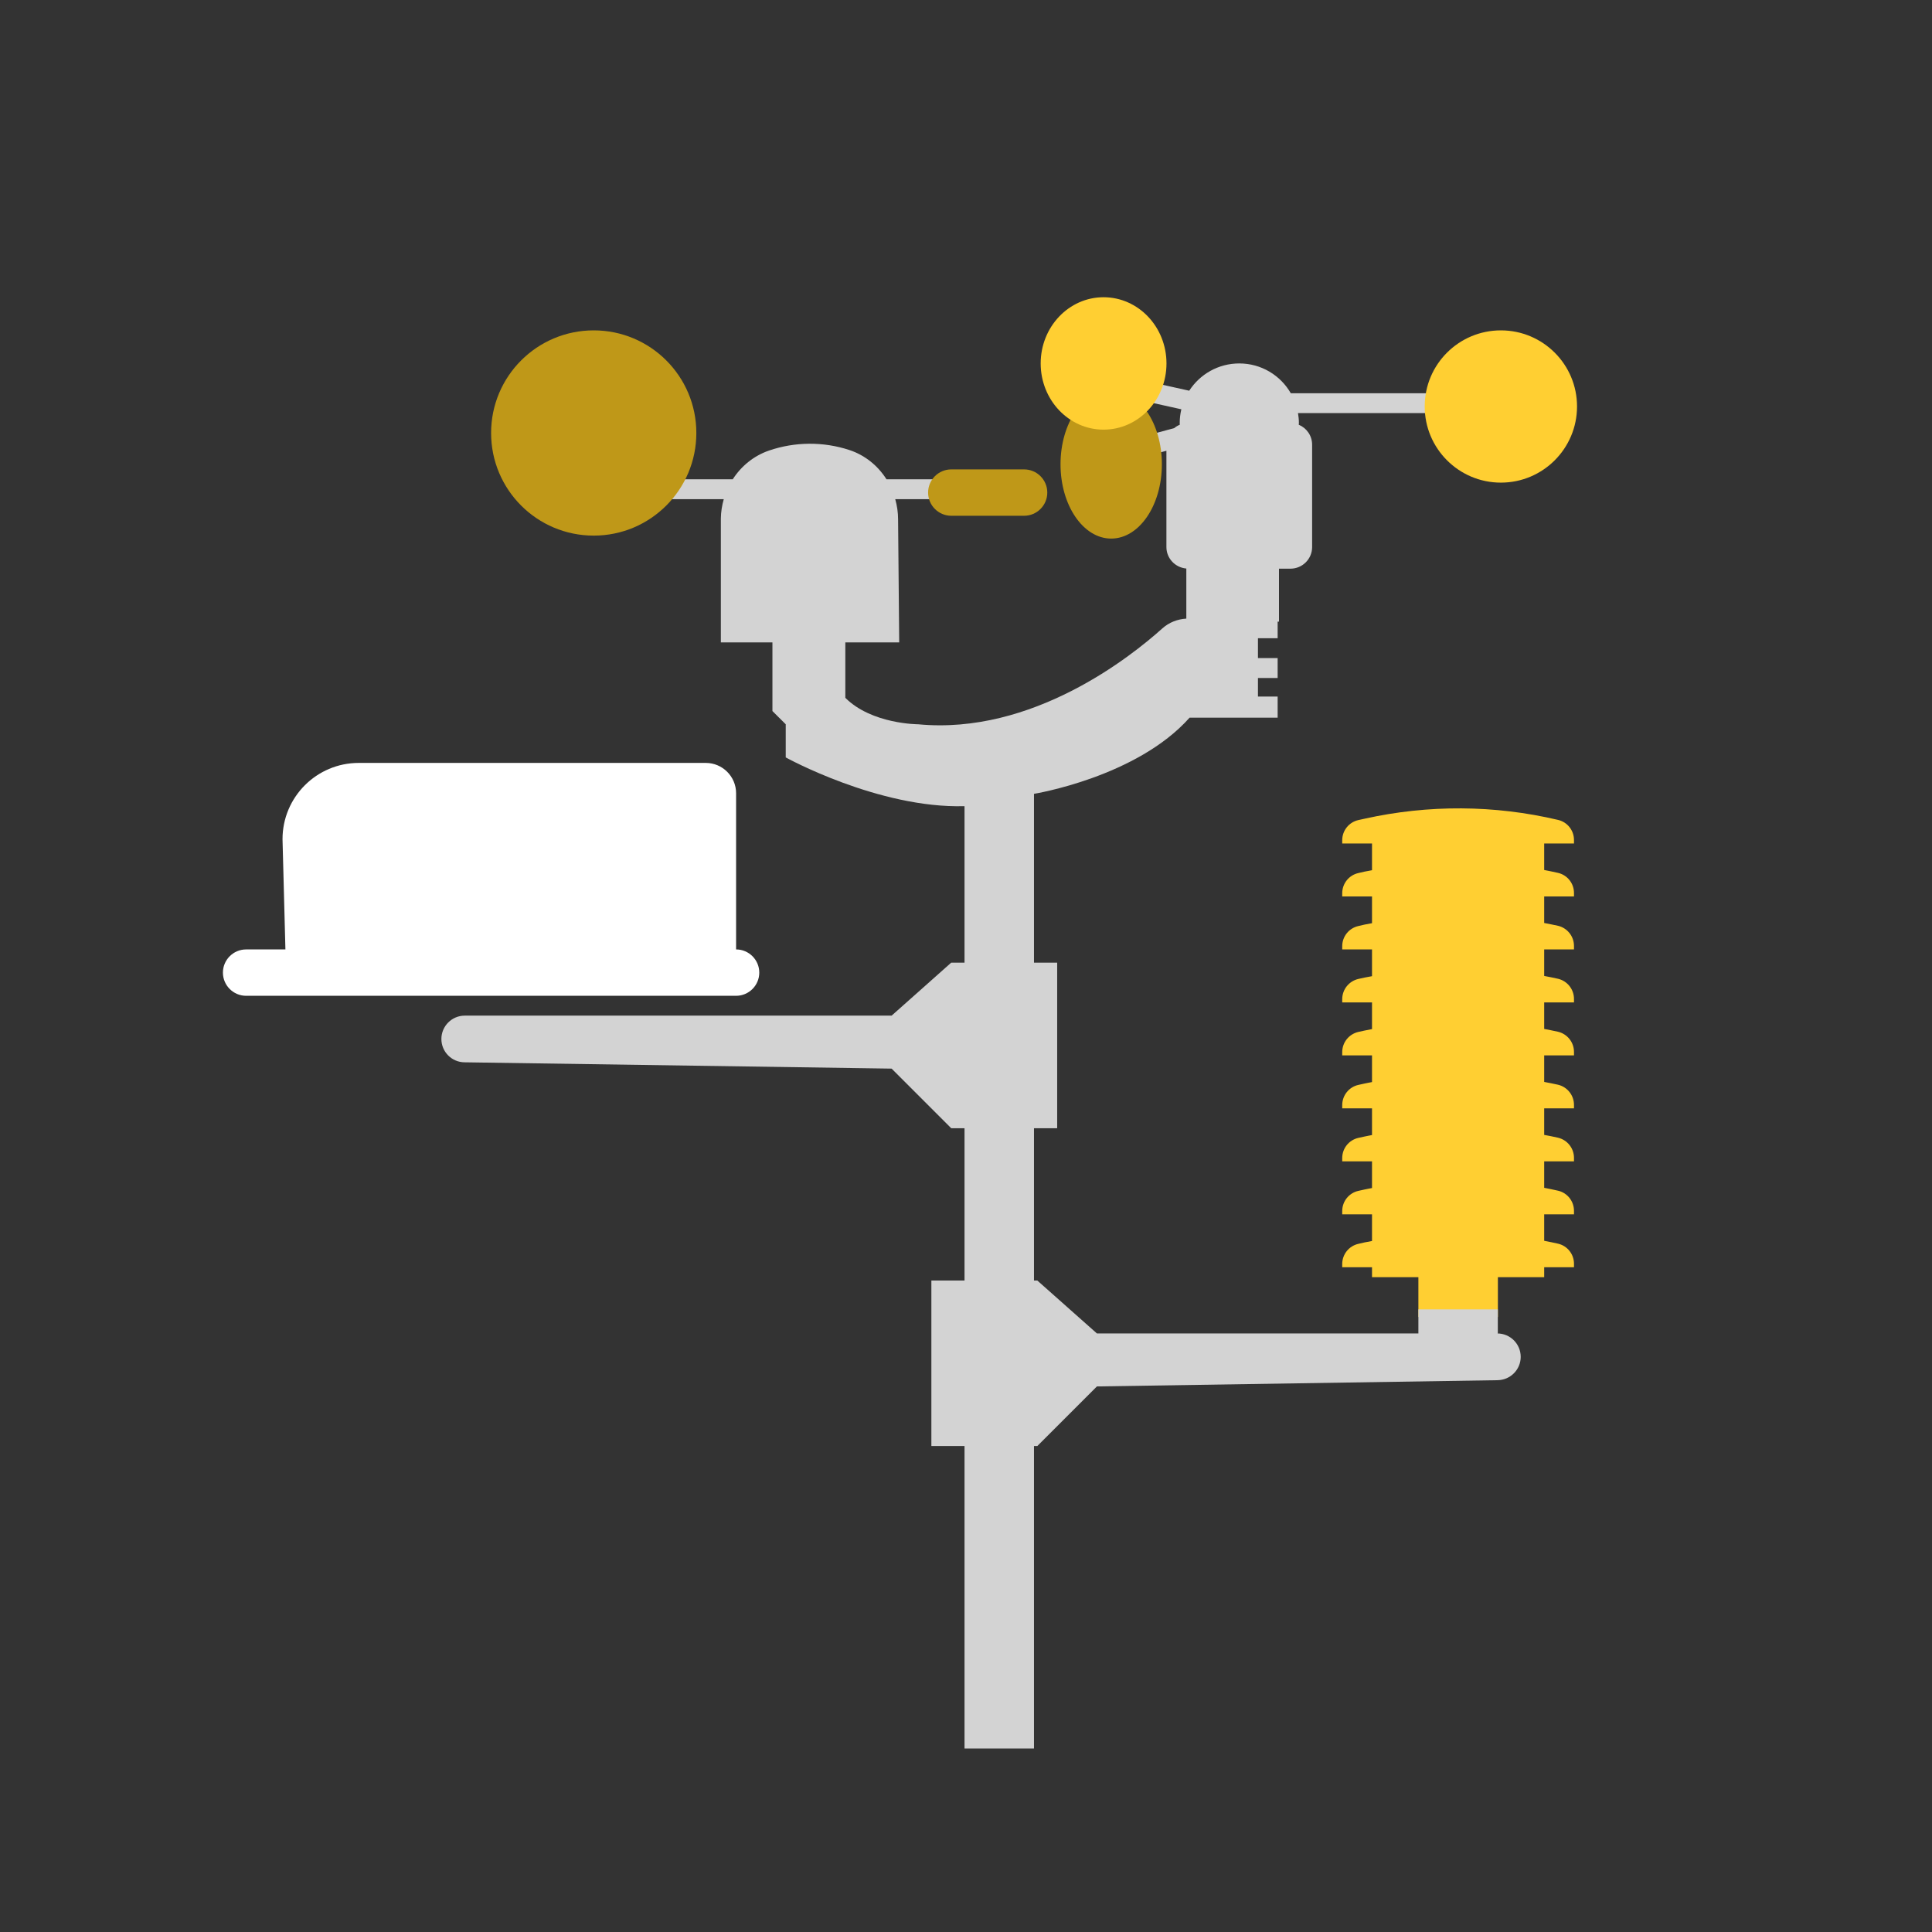
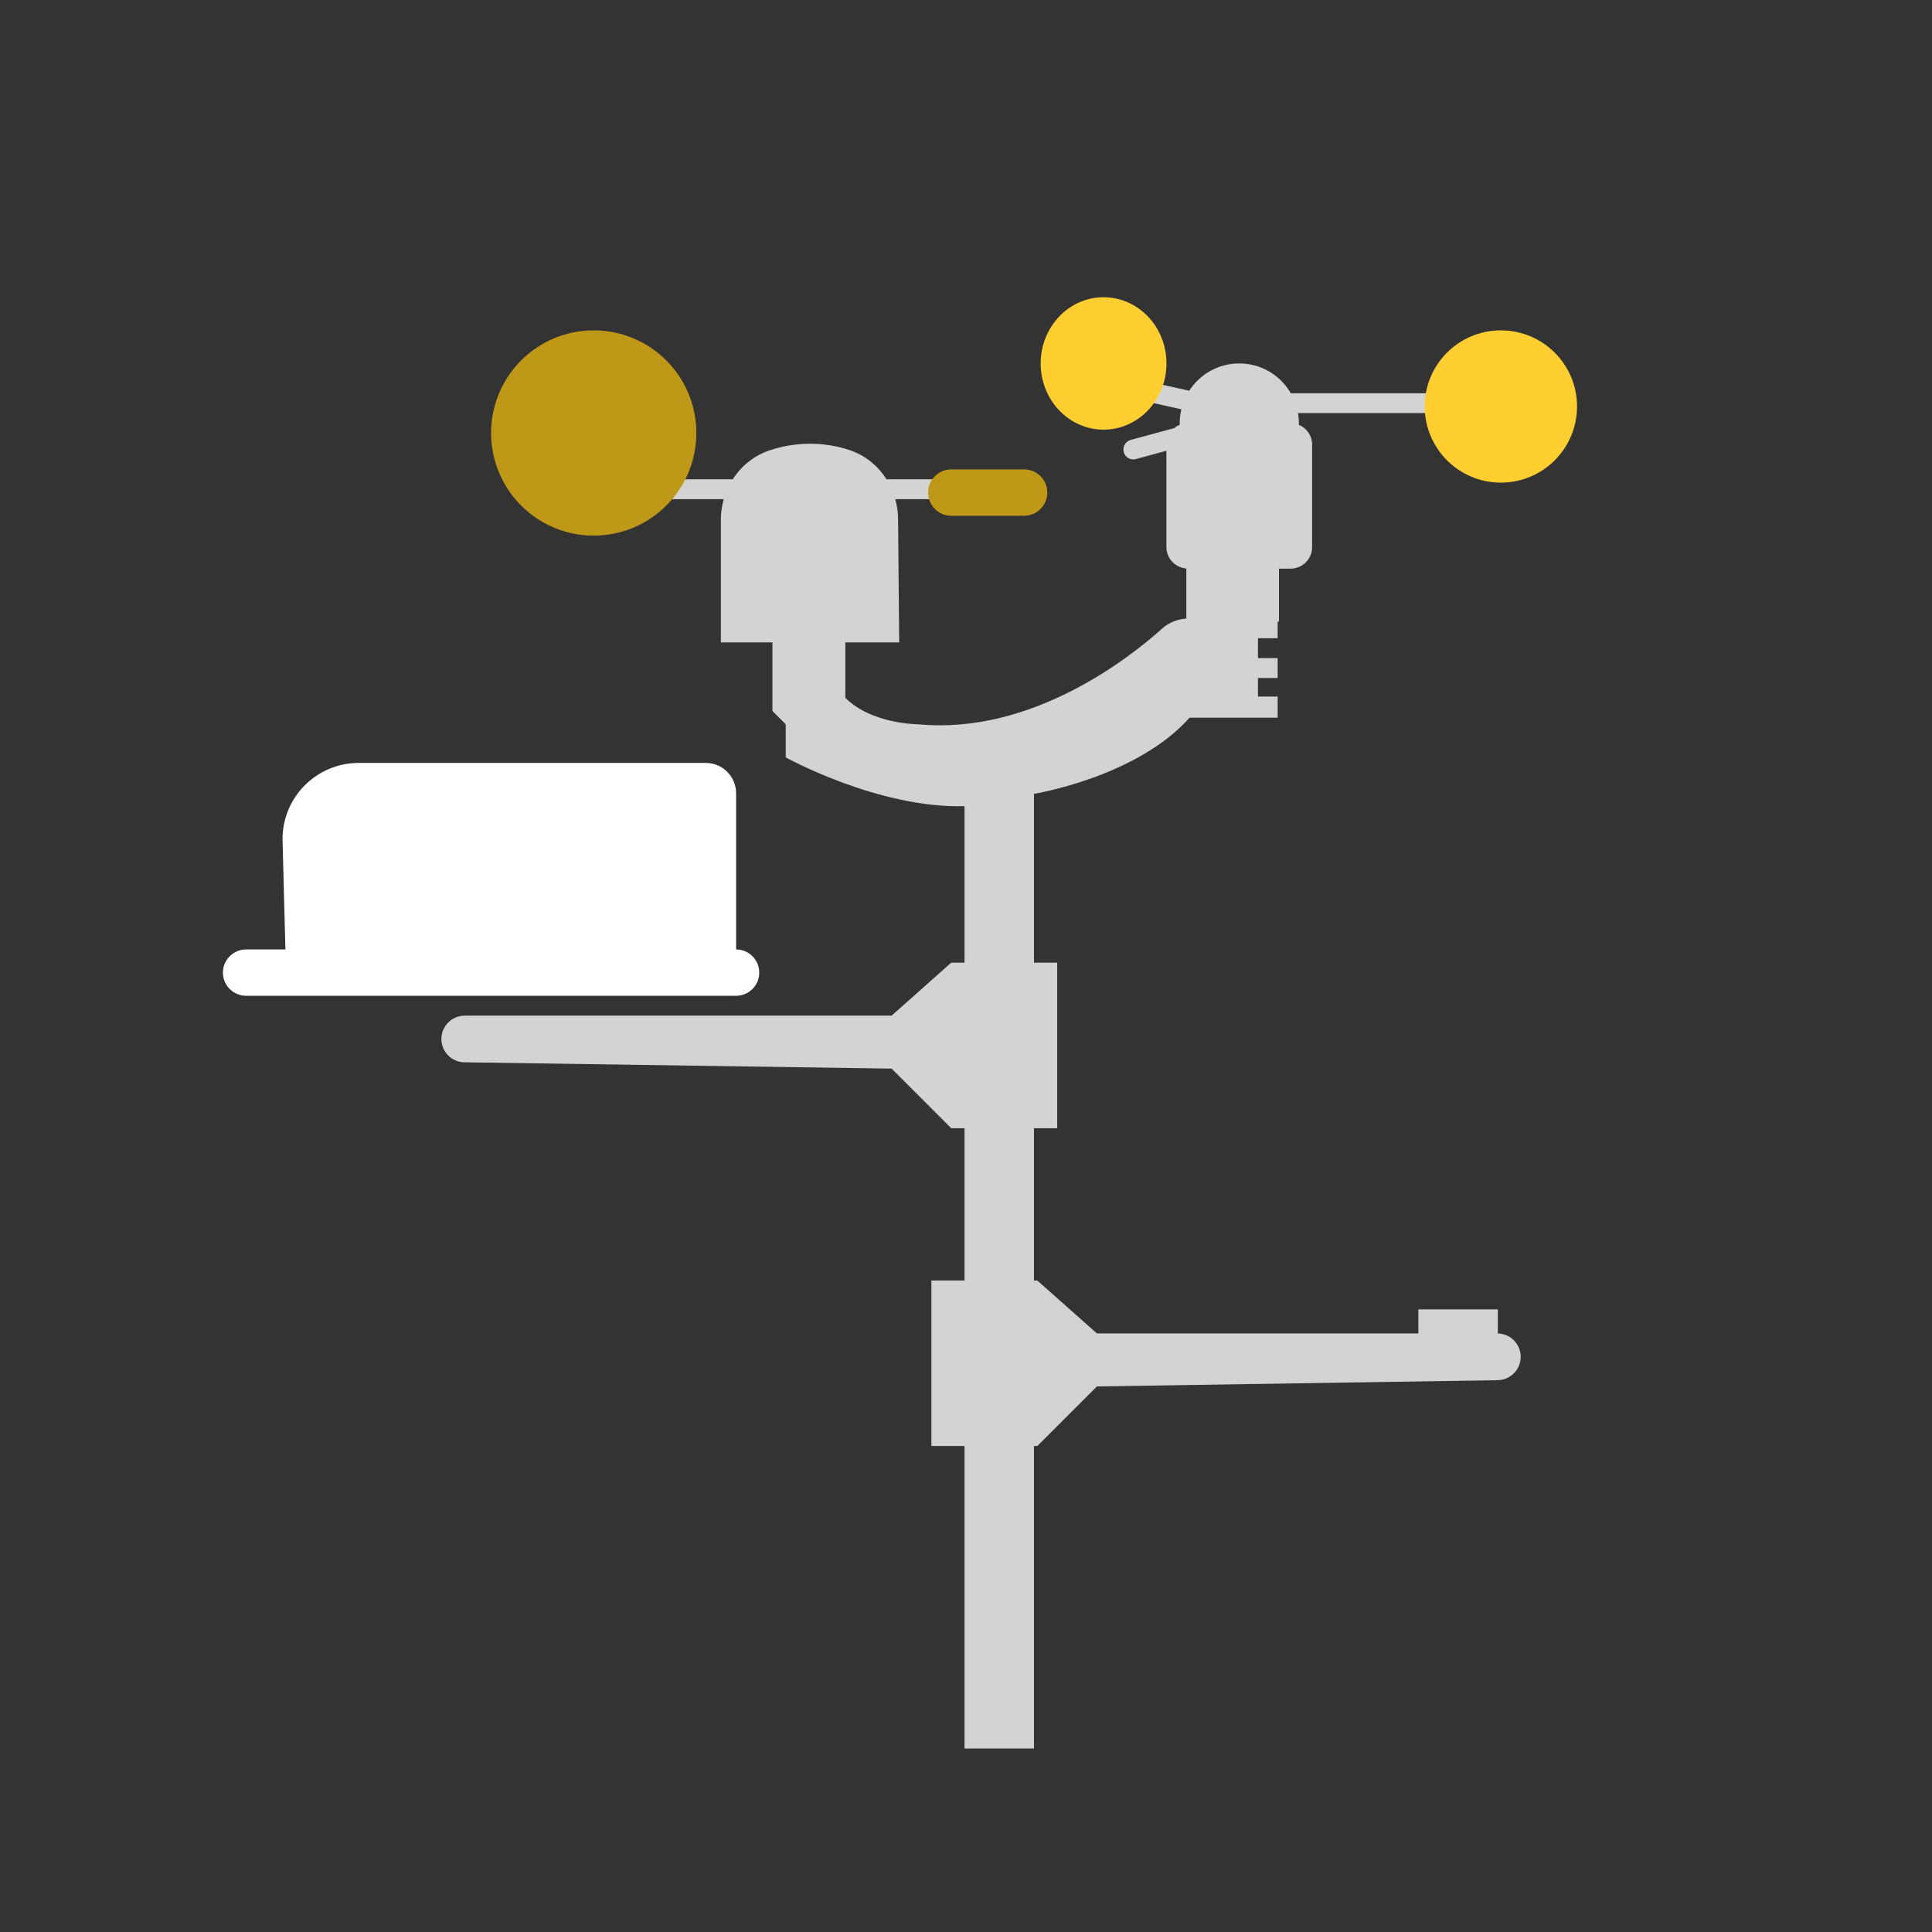
<svg xmlns="http://www.w3.org/2000/svg" width="26" height="26" viewBox="0 0 26 26">
  <rect x="0" y="0" width="26" height="26" fill="#333333" stroke="none" />
  <g fill="none" fill-rule="evenodd">
    <rect width="26" height="26" />
    <g transform="translate(3 4)">
      <path fill="#FFF" d="M6.906,8.777 L6.906,6.675 C6.906,6.45 6.723,6.267 6.498,6.267 L1.828,6.267 C1.261,6.267 0.802,6.727 0.802,7.293 L0.841,8.777 L0.312,8.777 C0.14,8.777 0,8.917 0,9.089 C0,9.261 0.14,9.401 0.312,9.401 L6.906,9.401 C7.078,9.401 7.218,9.261 7.218,9.089 C7.218,8.917 7.078,8.777 6.906,8.777" />
-       <path fill="#FFCF32" d="M18.182,7.351 L18.182,7.304 C18.182,7.175 18.093,7.063 17.968,7.034 C17.112,6.832 16.222,6.827 15.363,7.018 L15.281,7.036 C15.154,7.064 15.063,7.177 15.063,7.307 L15.063,7.351 L15.464,7.351 L15.464,7.711 C15.431,7.718 15.397,7.723 15.363,7.73 L15.281,7.749 C15.154,7.777 15.063,7.89 15.063,8.02 L15.063,8.064 L15.464,8.064 L15.464,8.424 C15.431,8.431 15.397,8.436 15.363,8.443 L15.281,8.462 C15.154,8.49 15.063,8.603 15.063,8.733 L15.063,8.777 L15.464,8.777 L15.464,9.137 C15.431,9.143 15.397,9.149 15.363,9.156 L15.281,9.174 C15.154,9.203 15.063,9.316 15.063,9.446 L15.063,9.49 L15.464,9.49 L15.464,9.849 C15.431,9.856 15.397,9.862 15.363,9.869 L15.281,9.887 C15.154,9.916 15.063,10.028 15.063,10.159 L15.063,10.203 L15.464,10.203 L15.464,10.562 C15.431,10.569 15.397,10.574 15.363,10.582 L15.281,10.6 C15.154,10.628 15.063,10.741 15.063,10.872 L15.063,10.916 L15.464,10.916 L15.464,11.275 C15.431,11.282 15.397,11.287 15.363,11.295 L15.281,11.313 C15.154,11.341 15.063,11.454 15.063,11.584 L15.063,11.629 L15.464,11.629 L15.464,11.988 C15.431,11.995 15.397,12 15.363,12.008 L15.281,12.026 C15.154,12.054 15.063,12.167 15.063,12.297 L15.063,12.342 L15.464,12.342 L15.464,12.701 C15.431,12.708 15.397,12.713 15.363,12.72 L15.281,12.739 C15.154,12.767 15.063,12.88 15.063,13.01 L15.063,13.054 L15.464,13.054 L15.464,13.188 L16.088,13.188 L16.088,13.723 L17.158,13.723 L17.158,13.188 L17.781,13.188 L17.781,13.054 L18.182,13.054 L18.182,13.007 C18.182,12.878 18.093,12.766 17.968,12.737 C17.906,12.722 17.844,12.711 17.781,12.698 L17.781,12.342 L18.182,12.342 L18.182,12.295 C18.182,12.165 18.093,12.053 17.968,12.024 C17.906,12.009 17.844,11.998 17.781,11.985 L17.781,11.629 L18.182,11.629 L18.182,11.582 C18.182,11.453 18.093,11.341 17.968,11.311 C17.906,11.296 17.844,11.285 17.781,11.273 L17.781,10.916 L18.182,10.916 L18.182,10.869 C18.182,10.74 18.093,10.628 17.968,10.598 C17.906,10.584 17.844,10.572 17.781,10.56 L17.781,10.203 L18.182,10.203 L18.182,10.156 C18.182,10.027 18.093,9.915 17.968,9.885 C17.906,9.871 17.844,9.859 17.781,9.847 L17.781,9.49 L18.182,9.49 L18.182,9.443 C18.182,9.314 18.093,9.202 17.968,9.172 C17.906,9.158 17.844,9.146 17.781,9.134 L17.781,8.777 L18.182,8.777 L18.182,8.73 C18.182,8.601 18.093,8.489 17.968,8.459 C17.906,8.445 17.844,8.434 17.781,8.421 L17.781,8.064 L18.182,8.064 L18.182,8.017 C18.182,7.888 18.093,7.776 17.968,7.747 C17.906,7.732 17.844,7.721 17.781,7.708 L17.781,7.351 L18.182,7.351 Z" />
      <path fill="#D3D3D3" d="M13.148,12.73 L13.148,13.054 L8.822,13.054 L8.02,12.342 L7.975,12.342 L7.975,10.292 L8.287,10.292 L8.287,8.064 L7.975,8.064 L7.975,5.792 C7.975,5.792 9.356,5.569 10.069,4.767 L11.254,4.767 L11.254,4.483 L10.989,4.483 L10.989,4.233 L11.254,4.233 L11.254,3.965 L10.989,3.965 L10.989,3.698 L11.254,3.698 L11.254,3.475 L11.272,3.475 L11.272,2.762 L11.426,2.762 C11.587,2.762 11.718,2.632 11.718,2.471 L11.718,1.094 C11.718,0.972 11.644,0.869 11.538,0.825 C11.539,0.817 11.54,0.81 11.54,0.802 C11.54,0.756 11.535,0.712 11.528,0.668 L13.5,0.668 C13.574,0.668 13.634,0.608 13.634,0.535 C13.634,0.461 13.574,0.401 13.5,0.401 L11.431,0.401 C11.293,0.161 11.034,0 10.738,0 C10.455,0 10.207,0.146 10.064,0.367 L9.43,0.226 C9.358,0.21 9.286,0.255 9.271,0.327 C9.255,0.399 9.3,0.471 9.372,0.487 L9.958,0.617 C9.944,0.677 9.936,0.738 9.936,0.802 C9.936,0.81 9.937,0.817 9.937,0.825 C9.91,0.836 9.885,0.851 9.863,0.87 L9.277,1.029 C9.205,1.049 9.164,1.122 9.183,1.194 C9.199,1.253 9.253,1.292 9.312,1.292 C9.323,1.292 9.335,1.291 9.347,1.287 L9.757,1.175 L9.757,2.471 C9.757,2.623 9.875,2.747 10.025,2.76 L10.025,3.434 C9.905,3.441 9.791,3.486 9.702,3.566 C9.276,3.949 7.951,5.003 6.416,4.856 C6.416,4.856 5.792,4.856 5.436,4.5 L5.436,3.754 L6.161,3.754 L6.146,2.097 C6.146,2.004 6.132,1.914 6.108,1.827 L6.728,1.827 C6.802,1.827 6.861,1.767 6.861,1.693 C6.861,1.619 6.802,1.559 6.728,1.559 L5.99,1.559 C5.875,1.378 5.703,1.235 5.49,1.165 C5.14,1.05 4.759,1.053 4.41,1.172 C4.203,1.243 4.034,1.383 3.921,1.559 L2.896,1.559 C2.822,1.559 2.762,1.619 2.762,1.693 C2.762,1.767 2.822,1.827 2.896,1.827 L3.8,1.827 C3.776,1.911 3.762,1.999 3.761,2.088 L3.761,2.112 L3.761,3.754 L4.455,3.754 L4.455,4.678 L4.634,4.856 L4.634,5.302 C4.634,5.302 5.881,5.991 7.04,5.958 L7.04,8.064 L6.861,8.064 L6.059,8.777 L0.314,8.777 C0.141,8.777 0,8.918 0,9.091 C0,9.263 0.138,9.403 0.31,9.405 L6.059,9.49 L6.861,10.292 L7.04,10.292 L7.04,12.342 L6.594,12.342 L6.594,14.569 L7.04,14.569 L7.04,18.639 L7.975,18.639 L7.975,14.569 L8.02,14.569 L8.822,13.767 L14.215,13.683 C14.387,13.68 14.525,13.54 14.525,13.369 C14.525,13.195 14.384,13.054 14.21,13.054 L14.217,13.054 L14.217,12.73 L13.148,12.73 Z" transform="translate(2.94 .891)" />
-       <path fill="#BF9818" d="M12.636,2.248 C12.636,2.8 12.331,3.248 11.954,3.248 C11.577,3.248 11.272,2.8 11.272,2.248 C11.272,1.695 11.577,1.248 11.954,1.248 C12.331,1.248 12.636,1.695 12.636,2.248" />
      <path fill="#FFCF32" d="M18.223 1.47C18.223 2.036 17.764 2.495 17.198 2.495 16.632 2.495 16.173 2.036 16.173 1.47 16.173.904 16.632.446 17.198.446 17.764.446 18.223.904 18.223 1.47M12.698.891C12.698 1.383 12.319 1.782 11.851 1.782 11.384 1.782 11.005 1.383 11.005.891 11.005.399 11.384 0 11.851 0 12.319 0 12.698.399 12.698.891" />
      <path fill="#BF9818" d="M6.371 1.827C6.371 2.59 5.753 3.208 4.99 3.208 4.227 3.208 3.609 2.59 3.609 1.827 3.609 1.064 4.227.446 4.99.446 5.753.446 6.371 1.064 6.371 1.827M10.782 2.941L9.802 2.941C9.63 2.941 9.49 2.801 9.49 2.629 9.49 2.456 9.63 2.317 9.802 2.317L10.782 2.317C10.954 2.317 11.094 2.456 11.094 2.629 11.094 2.801 10.954 2.941 10.782 2.941" />
    </g>
  </g>
</svg>